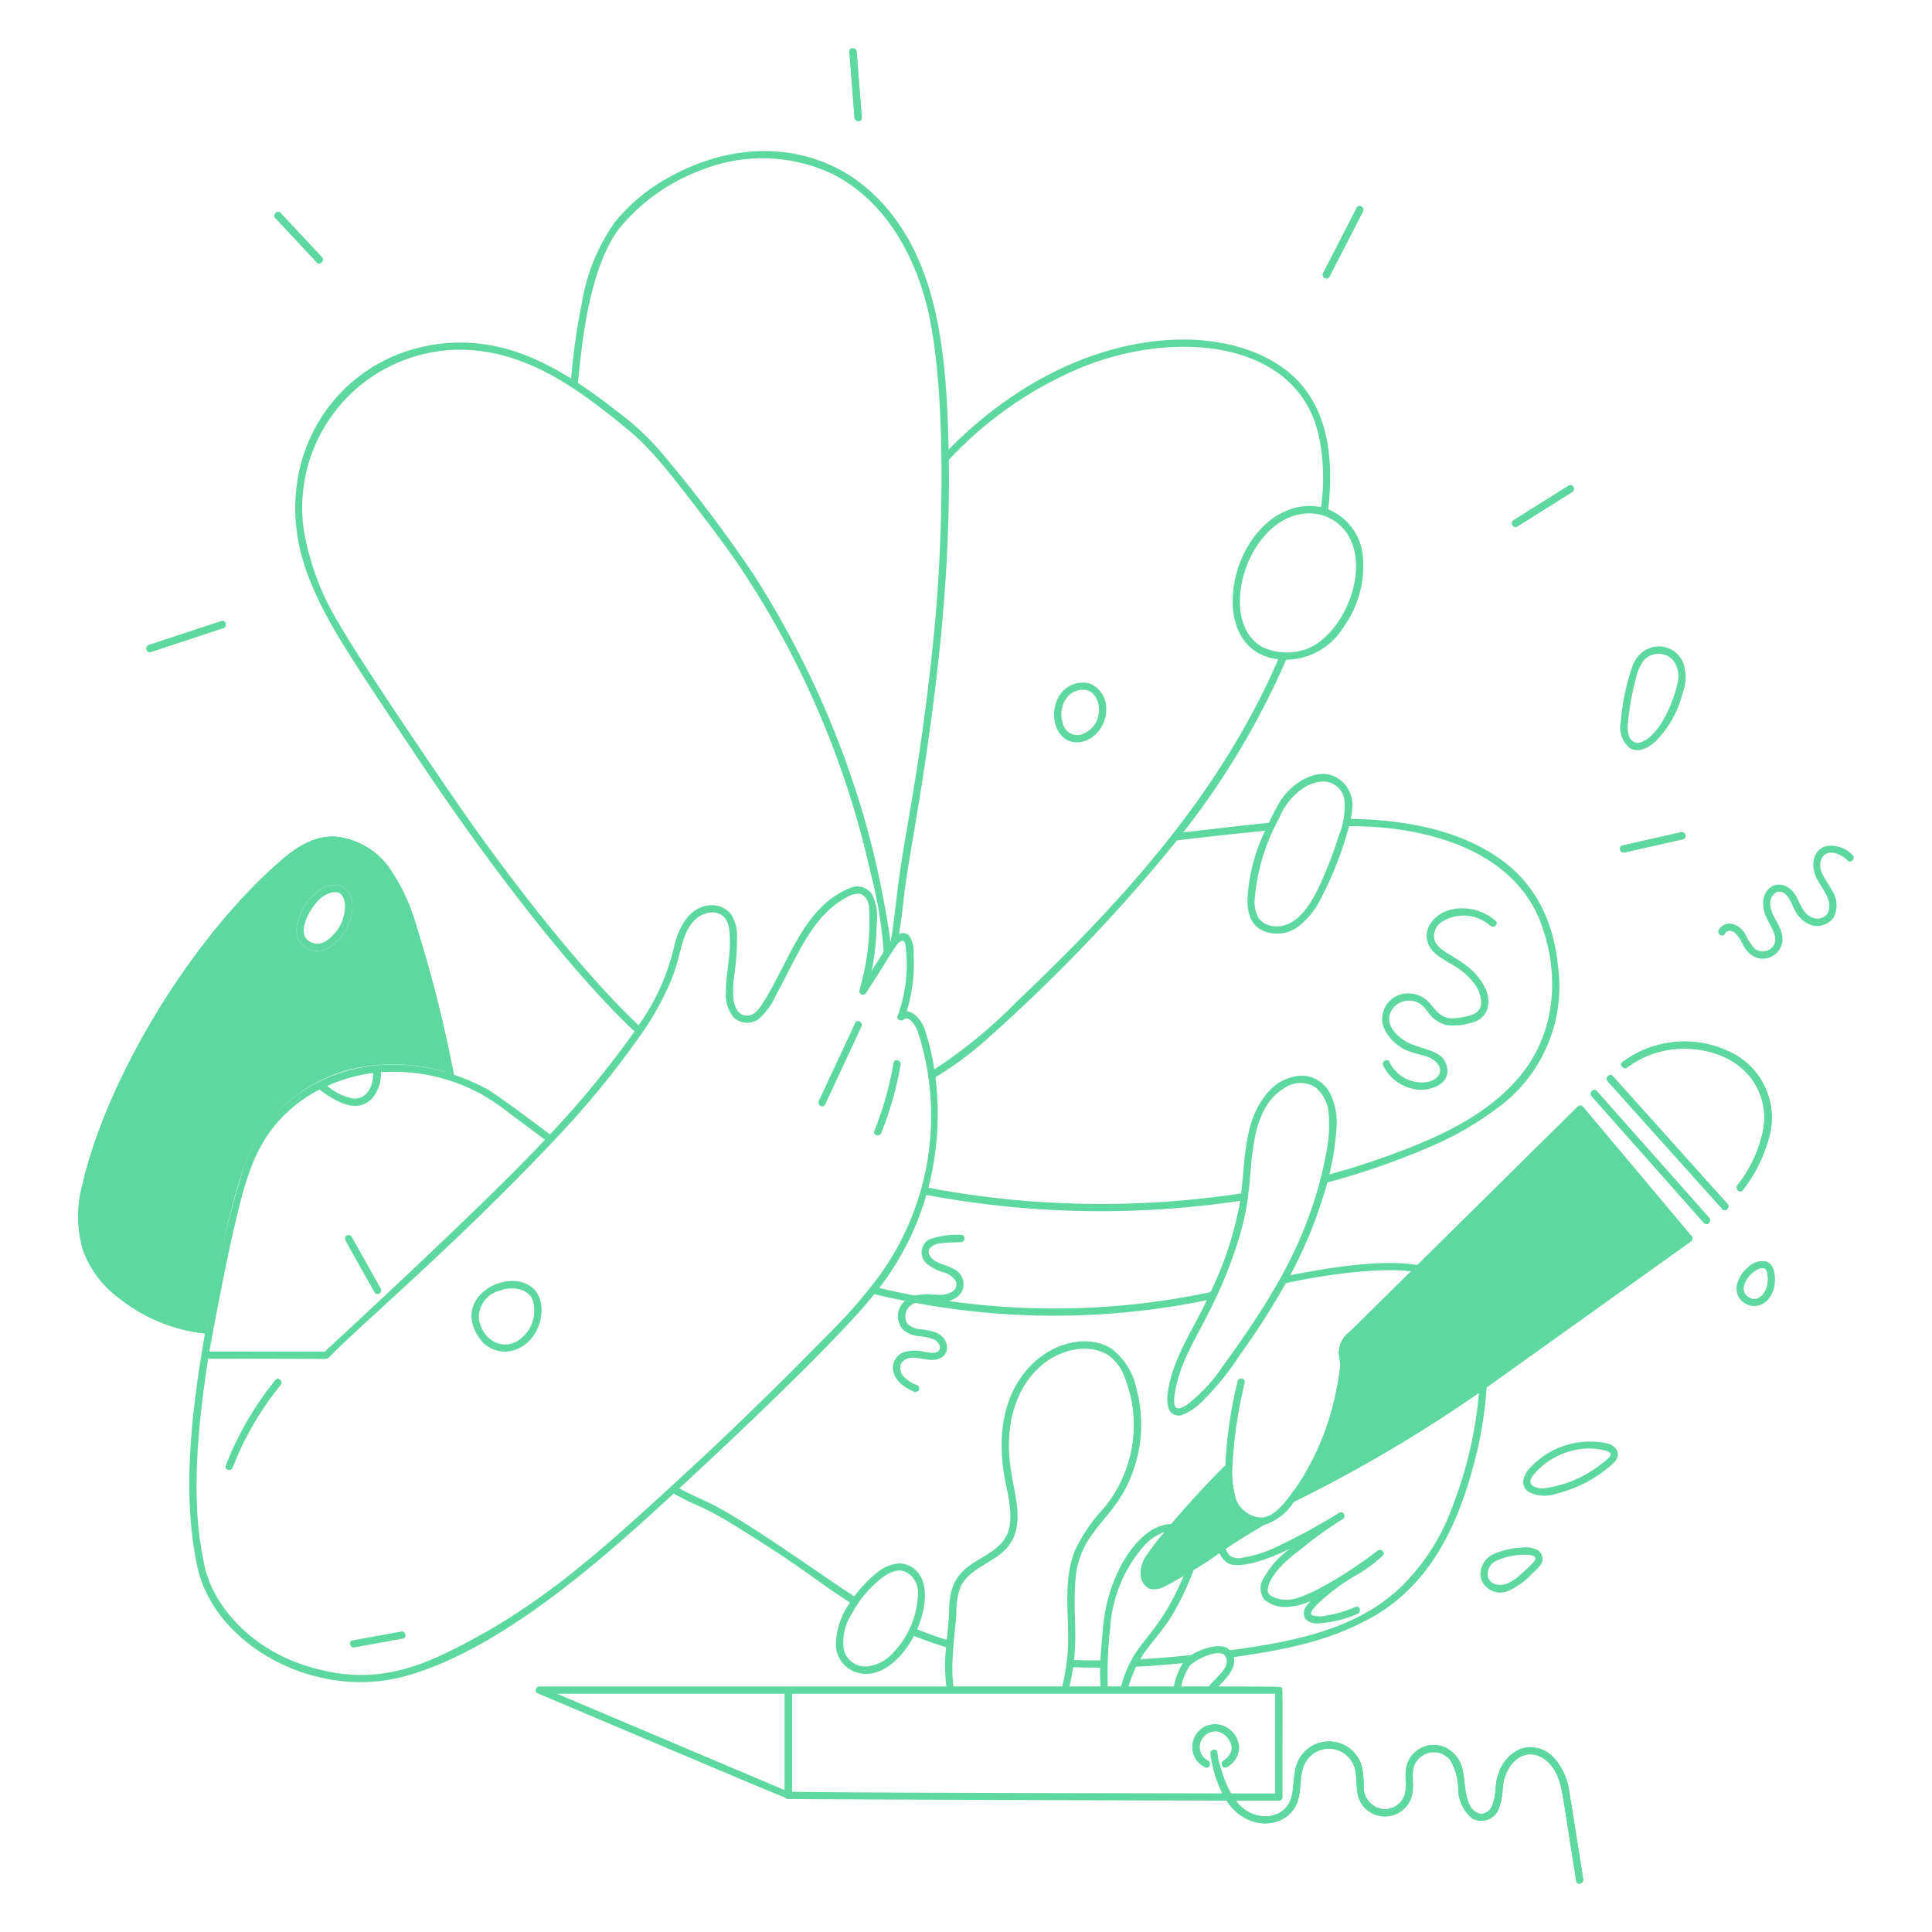
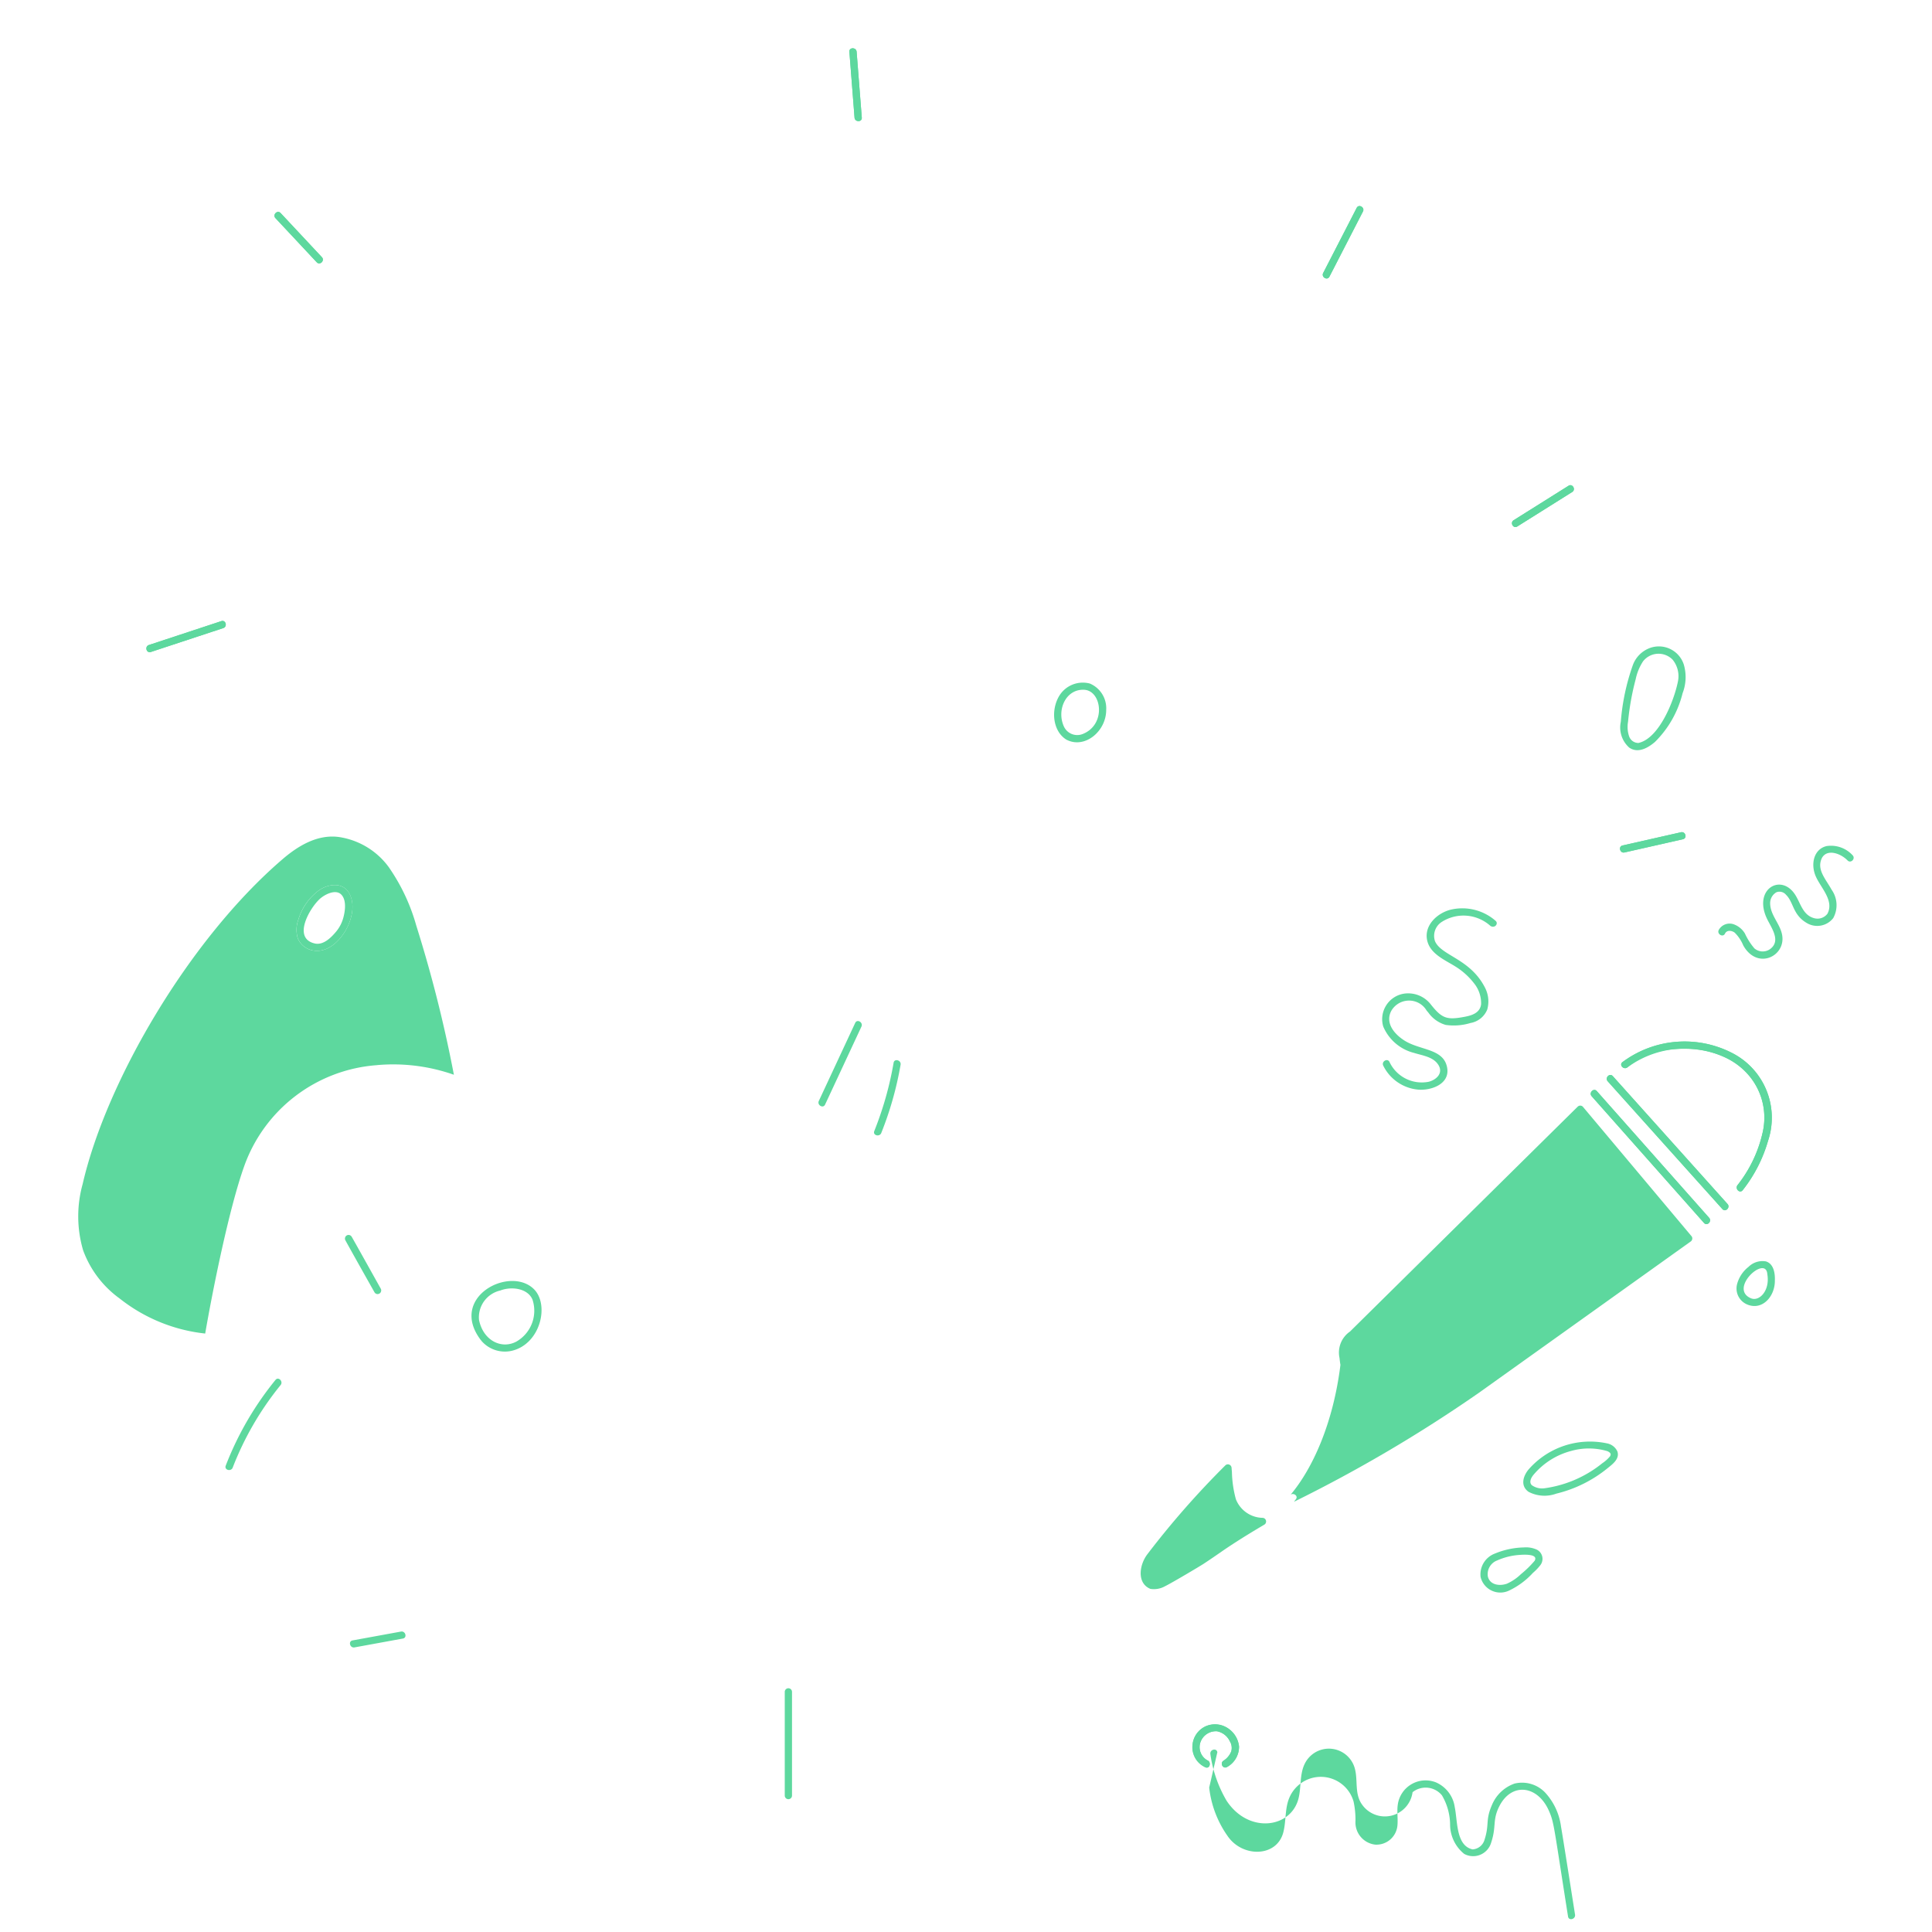
<svg xmlns="http://www.w3.org/2000/svg" width="400" height="400" fill="none">
-   <path d="M86.175 191.6a40.022 40.022 0 00-5.708-12.1 15.601 15.601 0 00-10.4-6.22c-4.4-.55-8.386 1.864-11.6 4.634-19.2 16.476-36.46 45.878-41.364 67.268a24.896 24.896 0 00.108 13.684 21.355 21.355 0 007.57 9.982 34.439 34.439 0 0017.702 7.248c1.578-9.16 4.986-26.056 8.096-34.706a31.598 31.598 0 0127.412-20.856h.052c.024 0 .048-.016.072-.018a37.844 37.844 0 0115.858 2 273.303 273.303 0 00-7.798-30.916zm-21.4 5.188a4.246 4.246 0 01-3.12-2.506 6.026 6.026 0 01.114-3.876A11.58 11.58 0 0166 184.362c1.812-1.312 4.762-1.8 6.156.354 2.824 4.338-2.168 13.098-7.374 12.068l-.008.004zm285.391 59.096l-22.46-26.76a.753.753 0 00-1.06 0c-1.61 1.584-46.712 46.138-47.138 46.552a5.292 5.292 0 00-1.926 2.414 5.298 5.298 0 00-.246 3.08c.044.476.108.952.186 1.424-1.53 12.298-5.858 21.564-10.3 26.85.624-.4 1.6.258 1.082.948-.132.178-.272.356-.4.534a296.58 296.58 0 0038.296-22.568c.266-.18 43.772-31.268 43.81-31.296a.775.775 0 00.327-.888.769.769 0 00-.171-.29zm-88.747 58.368a6.06 6.06 0 01-5.542-3.854 23.064 23.064 0 01-.82-5.632c-.022-.286-.058-.57-.072-.856a.774.774 0 00-.286-.565.766.766 0 00-.612-.157.77.77 0 00-.384.194 179.538 179.538 0 00-16.162 18.418c-1.724 2.292-2.152 6.02.63 7.158a4.697 4.697 0 003.072-.564c1.4-.684 7.138-4.092 7.944-4.62 1.814-1.184 3.518-2.4 4.704-3.2 3.774-2.528 7.246-4.532 7.906-4.934a.762.762 0 00.057-1.221.76.76 0 00-.435-.167zm-97.443 57.502v-21.47a.747.747 0 00-.22-.53.747.747 0 00-1.06 0 .747.747 0 00-.22.53v21.47c0 .199.079.39.22.53a.747.747 0 001.06 0 .747.747 0 00.22-.53zM31.226 134.986l15-4.948c.912-.3.522-1.748-.4-1.444l-15 4.946c-.912.302-.52 1.75.4 1.446zm34.353-80.682c.66.706 1.718-.356 1.06-1.06l-8.548-9.14c-.66-.706-1.718.356-1.06 1.06l8.548 9.14zM175.854 10.72l1.07 13.636c.074.956 1.574.964 1.498 0l-1.068-13.636c-.074-.956-1.574-.964-1.5 0zm105.035 32.316l-6.938 13.486c-.44.856.852 1.616 1.294.756l6.938-13.484c.44-.856-.852-1.616-1.294-.758zm55.446 133.456l12.098-2.738c.94-.214.542-1.66-.4-1.446l-12.098 2.738c-.934.214-.534 1.658.4 1.446zM314.14 109l11.368-7.136c.816-.512.064-1.81-.756-1.296l-11.368 7.138c-.816.52-.064 1.816.756 1.294zm15.394 117.958L352.8 253.2c.642.722 1.698-.34 1.06-1.06l-23.26-26.242c-.646-.722-1.704.34-1.066 1.06zm3.322-3.096l23.746 26.468c.646.72 1.704-.342 1.06-1.06l-23.746-26.47c-.644-.718-1.702.346-1.06 1.062zm25.911-5.774a21.525 21.525 0 00-22.87 1.824c-.744.614.32 1.67 1.062 1.06a17.278 17.278 0 019.708-3.756c13.454-1.028 20.4 8.46 18.228 17.444a27.142 27.142 0 01-5.16 10.706c-.6.746.454 1.812 1.06 1.06a29.64 29.64 0 005.256-10.222 15.043 15.043 0 00-7.284-18.116zM252.04 362.772c-.18-.948-1.6-.55-1.446.4a26.33 26.33 0 003.35 9.636c4.52 6.894 13.29 5.734 14.886-.4.616-2.374.2-5.066 1.332-7.302a5.57 5.57 0 013.819-2.945 5.565 5.565 0 016.491 3.879c.736 2.53-.108 5.316 1.544 7.6a5.78 5.78 0 0010.44-2.584c.366-2.684-.816-5.318 1.69-7.33a4.355 4.355 0 016.086.652 12.19 12.19 0 011.686 6.232 7.847 7.847 0 002.916 5.888 3.876 3.876 0 004.736-.809 3.87 3.87 0 00.838-1.493c1.132-3.368.246-4.6 1.64-7.444 2.532-5.152 7.976-4.488 10.318.8 1.102 2.486 1 3.126 3.972 21.92.15.95 1.6.546 1.446-.4-.22-1.386-2.632-16.8-2.898-18.18a12.844 12.844 0 00-3.216-7.012 6.598 6.598 0 00-2.936-1.84 6.601 6.601 0 00-3.464-.102 7.874 7.874 0 00-4.63 4.302c-1.506 3.39-.502 4.048-1.64 7.472a2.748 2.748 0 01-2.412 1.856c-3.466-.75-3.104-5.846-3.704-8.722a6.58 6.58 0 00-3.92-5.164 5.8 5.8 0 00-5.08.412 5.819 5.819 0 00-2.804 4.256c-.2 1.426.074 2.86-.068 4.286a4.36 4.36 0 01-4.58 3.946 4.63 4.63 0 01-4.104-4.922 17.86 17.86 0 00-.4-4.02 7.06 7.06 0 00-10.321-4.14 7.06 7.06 0 00-2.847 3.092c-1.108 2.338-.74 4.964-1.366 7.418-1.326 5.2-8.446 5.294-11.526.812a21.52 21.52 0 01-3.828-10.05z" fill="#5DD89E" />
+   <path d="M86.175 191.6a40.022 40.022 0 00-5.708-12.1 15.601 15.601 0 00-10.4-6.22c-4.4-.55-8.386 1.864-11.6 4.634-19.2 16.476-36.46 45.878-41.364 67.268a24.896 24.896 0 00.108 13.684 21.355 21.355 0 007.57 9.982 34.439 34.439 0 0017.702 7.248c1.578-9.16 4.986-26.056 8.096-34.706a31.598 31.598 0 0127.412-20.856h.052c.024 0 .048-.016.072-.018a37.844 37.844 0 0115.858 2 273.303 273.303 0 00-7.798-30.916zm-21.4 5.188a4.246 4.246 0 01-3.12-2.506 6.026 6.026 0 01.114-3.876A11.58 11.58 0 0166 184.362c1.812-1.312 4.762-1.8 6.156.354 2.824 4.338-2.168 13.098-7.374 12.068l-.008.004zm285.391 59.096l-22.46-26.76a.753.753 0 00-1.06 0c-1.61 1.584-46.712 46.138-47.138 46.552a5.292 5.292 0 00-1.926 2.414 5.298 5.298 0 00-.246 3.08c.044.476.108.952.186 1.424-1.53 12.298-5.858 21.564-10.3 26.85.624-.4 1.6.258 1.082.948-.132.178-.272.356-.4.534a296.58 296.58 0 0038.296-22.568c.266-.18 43.772-31.268 43.81-31.296a.775.775 0 00.327-.888.769.769 0 00-.171-.29zm-88.747 58.368a6.06 6.06 0 01-5.542-3.854 23.064 23.064 0 01-.82-5.632c-.022-.286-.058-.57-.072-.856a.774.774 0 00-.286-.565.766.766 0 00-.612-.157.77.77 0 00-.384.194 179.538 179.538 0 00-16.162 18.418c-1.724 2.292-2.152 6.02.63 7.158a4.697 4.697 0 003.072-.564c1.4-.684 7.138-4.092 7.944-4.62 1.814-1.184 3.518-2.4 4.704-3.2 3.774-2.528 7.246-4.532 7.906-4.934a.762.762 0 00.057-1.221.76.76 0 00-.435-.167zm-97.443 57.502v-21.47a.747.747 0 00-.22-.53.747.747 0 00-1.06 0 .747.747 0 00-.22.53v21.47c0 .199.079.39.22.53a.747.747 0 001.06 0 .747.747 0 00.22-.53zM31.226 134.986l15-4.948c.912-.3.522-1.748-.4-1.444l-15 4.946c-.912.302-.52 1.75.4 1.446zm34.353-80.682c.66.706 1.718-.356 1.06-1.06l-8.548-9.14c-.66-.706-1.718.356-1.06 1.06l8.548 9.14zM175.854 10.72l1.07 13.636c.074.956 1.574.964 1.498 0l-1.068-13.636c-.074-.956-1.574-.964-1.5 0zm105.035 32.316l-6.938 13.486c-.44.856.852 1.616 1.294.756l6.938-13.484c.44-.856-.852-1.616-1.294-.758zm55.446 133.456l12.098-2.738c.94-.214.542-1.66-.4-1.446l-12.098 2.738c-.934.214-.534 1.658.4 1.446zM314.14 109l11.368-7.136c.816-.512.064-1.81-.756-1.296l-11.368 7.138c-.816.52-.064 1.816.756 1.294zm15.394 117.958L352.8 253.2c.642.722 1.698-.34 1.06-1.06l-23.26-26.242c-.646-.722-1.704.34-1.066 1.06zm3.322-3.096l23.746 26.468c.646.72 1.704-.342 1.06-1.06l-23.746-26.47c-.644-.718-1.702.346-1.06 1.062zm25.911-5.774a21.525 21.525 0 00-22.87 1.824c-.744.614.32 1.67 1.062 1.06a17.278 17.278 0 019.708-3.756c13.454-1.028 20.4 8.46 18.228 17.444a27.142 27.142 0 01-5.16 10.706c-.6.746.454 1.812 1.06 1.06a29.64 29.64 0 005.256-10.222 15.043 15.043 0 00-7.284-18.116zM252.04 362.772c-.18-.948-1.6-.55-1.446.4a26.33 26.33 0 003.35 9.636c4.52 6.894 13.29 5.734 14.886-.4.616-2.374.2-5.066 1.332-7.302a5.57 5.57 0 013.819-2.945 5.565 5.565 0 016.491 3.879c.736 2.53-.108 5.316 1.544 7.6a5.78 5.78 0 0010.44-2.584a4.355 4.355 0 016.086.652 12.19 12.19 0 011.686 6.232 7.847 7.847 0 002.916 5.888 3.876 3.876 0 004.736-.809 3.87 3.87 0 00.838-1.493c1.132-3.368.246-4.6 1.64-7.444 2.532-5.152 7.976-4.488 10.318.8 1.102 2.486 1 3.126 3.972 21.92.15.95 1.6.546 1.446-.4-.22-1.386-2.632-16.8-2.898-18.18a12.844 12.844 0 00-3.216-7.012 6.598 6.598 0 00-2.936-1.84 6.601 6.601 0 00-3.464-.102 7.874 7.874 0 00-4.63 4.302c-1.506 3.39-.502 4.048-1.64 7.472a2.748 2.748 0 01-2.412 1.856c-3.466-.75-3.104-5.846-3.704-8.722a6.58 6.58 0 00-3.92-5.164 5.8 5.8 0 00-5.08.412 5.819 5.819 0 00-2.804 4.256c-.2 1.426.074 2.86-.068 4.286a4.36 4.36 0 01-4.58 3.946 4.63 4.63 0 01-4.104-4.922 17.86 17.86 0 00-.4-4.02 7.06 7.06 0 00-10.321-4.14 7.06 7.06 0 00-2.847 3.092c-1.108 2.338-.74 4.964-1.366 7.418-1.326 5.2-8.446 5.294-11.526.812a21.52 21.52 0 01-3.828-10.05z" fill="#5DD89E" />
  <path d="M249.582 365.906c.886.378 1.278-1.08.4-1.446a3.116 3.116 0 01-1.414-3.832 3.391 3.391 0 013.4-2.188c.57.11 1.106.353 1.565.709a3.7 3.7 0 011.079 1.337 2.647 2.647 0 01.31 2.112 4.051 4.051 0 01-1.614 1.938c-.814.514-.058 1.82.756 1.294a4.809 4.809 0 002.466-4.254 5.034 5.034 0 00-.737-2.175 5.036 5.036 0 00-3.807-2.345 5.026 5.026 0 00-2.274.32 4.682 4.682 0 00-2.61 2.901 4.687 4.687 0 00.5 3.871 4.69 4.69 0 001.98 1.758zM64.784 196.782c5.2 1.032 10.2-7.736 7.38-12.066-1.4-2.148-4.344-1.666-6.156-.354a11.6 11.6 0 00-4.23 6.04 6.026 6.026 0 00-.114 3.876 4.223 4.223 0 003.12 2.504zm1.364-10.612c1.05-.984 3.312-2.13 4.478-.99 1.128 1.1.858 3.304.482 4.722a7.637 7.637 0 01-1.474 2.926c-1.026 1.24-2.66 2.914-4.452 2.51-4.67-1.058-1.12-7.214.966-9.168zM83.015 337.8l-10.018 1.83c-.948.172-.546 1.618.4 1.446l10.018-1.832c.946-.174.544-1.62-.4-1.444z" fill="#5DD89E" />
-   <path d="M17.19 258.862a21.367 21.367 0 007.571 9.982 34.386 34.386 0 0017.684 7.246c-2.672 15.344-4.89 32.892-1.6 48.25 3.458 16.122 24.36 27.964 43.312 22.624 20-5.636 41.168-24.682 55.334-37.748 5.242 2.982 5.568 2.242 13.038 6.884 14.95 9.3 15.13 10.318 23.472 15.7a15.03 15.03 0 00-2.928 9.066 6.178 6.178 0 003.87 5.254c4.8 1.828 9.566-2.252 12.282-7.42a86.008 86.008 0 006.654 2.336 36.706 36.706 0 00.054 8.136h-84.262c-.688 0-1.094 1.094-.378 1.4 52.456 22.208 52.088 22.048 52.328 21.888 7.698.114 90.324.346 90.324.346 4.52 6.894 13.29 5.734 14.886-.4.616-2.374.2-5.066 1.332-7.302a5.57 5.57 0 013.819-2.945 5.565 5.565 0 016.491 3.879c.736 2.53-.108 5.316 1.546 7.6a5.779 5.779 0 009.017.507 5.774 5.774 0 001.423-3.091c.364-2.684-.816-5.318 1.688-7.33a4.356 4.356 0 016.086.652 12.19 12.19 0 011.686 6.232 7.862 7.862 0 002.916 5.888 3.876 3.876 0 004.736-.809c.388-.429.674-.939.838-1.493 1.132-3.368.246-4.6 1.64-7.444 2.532-5.152 7.976-4.488 10.318.8 1.102 2.488 1 3.126 3.972 21.92.15.95 1.6.546 1.446-.4-.22-1.384-2.632-16.8-2.896-18.178a12.864 12.864 0 00-3.218-7.012 6.598 6.598 0 00-2.936-1.84 6.6 6.6 0 00-3.464-.102 7.868 7.868 0 00-4.632 4.302c-1.506 3.39-.502 4.048-1.642 7.472a2.733 2.733 0 01-2.4 1.856c-3.466-.75-3.104-5.846-3.704-8.72a6.56 6.56 0 00-3.92-5.166 5.799 5.799 0 00-5.08.412 5.819 5.819 0 00-2.804 4.256c-.2 1.426.074 2.86-.068 4.286a4.36 4.36 0 01-4.58 3.946 4.632 4.632 0 01-4.104-4.922c.02-1.351-.115-2.7-.4-4.02a7.059 7.059 0 00-10.321-4.14 7.065 7.065 0 00-2.847 3.092c-1.108 2.338-.74 4.964-1.366 7.418-1.322 5.186-8.38 5.262-11.476.812 1.522 0 7.342.02 8.852 0a.764.764 0 00.748-.75c0-24.044.1-22.284-.222-22.67-.2-.156 1.508-.216-13.032-.234 1.546-1.664 3.726-3.682 3.158-6.084 10-1.432 18.872-3.04 27.768-7.766 12.312-6.544 18.31-18.496 21.872-31.92a82.117 82.117 0 002.728-16.162c7.832-5.59 42.2-30.146 42.236-30.172a.772.772 0 00.246-1.056c-.036-.058-22.512-26.83-22.556-26.882a.753.753 0 00-1.062 0c-3.646 3.6-20.528 20.3-33.172 32.8-7.336-1.316-19.024.638-26.356 2.102a93.425 93.425 0 007.678-19.2 155.995 155.995 0 0021.63-7.55 65.175 65.175 0 0013.28-7.652 31.077 31.077 0 0012.856-29.498c-1.054-10.388-5.338-18.498-14.366-23.832-8.472-5-18.71-6.6-28.562-6.752.152-.768.26-1.542.322-2.322a6.5 6.5 0 00-3.568-6.416c-4.164-1.962-9.2 1.618-11.352 5.084a46.55 46.55 0 00-2.338 4.472c-5.4.516-10.822 1.19-17.74 1.974a163.6 163.6 0 0021.306-35.742 14.134 14.134 0 0012-6.942 21.558 21.558 0 003.92-14.052 11.641 11.641 0 00-7.2-10.144c1-8.972.428-18.628-5.4-25.616-11.7-14.04-45.474-14.876-73.2 13.236-.442-19.672-1.968-41.088-16.722-53.926-10.322-8.978-25.908-10.906-41.082-2.488a37.319 37.319 0 00-11.344 9.4 39.943 39.943 0 00-6.784 16.704 128.377 128.377 0 00-2.222 15.614c-8.832-5.534-18.2-8.832-29.188-6.892-20.99 3.712-33.92 25.55-25.152 48.006 3.68 9.424 8.424 16.28 23.472 38.8 11.376 17.018 29.4 41.556 44 55.244a195.855 195.855 0 01-17.52 21.328c-1.83-1.39-10.88-8.184-12.916-9.322a42.853 42.853 0 00-7-3.032 276.674 276.674 0 00-7.768-30.912 40.042 40.042 0 00-5.708-12.098 15.6 15.6 0 00-10.4-6.22c-4.4-.55-8.386 1.864-11.6 4.632-18.378 15.756-36.266 44.96-41.384 67.264a24.914 24.914 0 00.106 13.684zm145.287 111.766l-47.13-19.95h47.13v19.95zm22.692-28.714a8.614 8.614 0 01-5.45 3.076 4.554 4.554 0 01-5-3.4 10.63 10.63 0 011.616-7.44 23.427 23.427 0 014.828-6.258c1.61-1.5 4.314-3.626 6.6-2.316a4.71 4.71 0 012.298 4.218 18.352 18.352 0 01-4.892 12.12zm78.842 8.764v20.642c-3.034 0-6.164 0-9.2-.014a30.056 30.056 0 01-2.278-6.122h-1.532a24.345 24.345 0 002.074 6.12c-94.58-.142-88.4-.364-89.102-.358v-20.268h100.038zm-65.05-22.336c3.22-6.132 13.2-4.66 11.526-17.044-.478-3.536-1.4-6.956-1.566-10.54-.31-6.814 1.544-13.848 7.018-18.318 3.648-2.974 9.224-4.4 13.358-1.968a9.194 9.194 0 013.05 3.504 26.921 26.921 0 01-3.828 28.29 35.251 35.251 0 00-5.906 8.6c-2.776 6.766-1.05 14.272-1.562 21.342a44.784 44.784 0 01-1.126 6.952h-22.528c-.698-5.172.452-11.476.624-15.528a13.366 13.366 0 01.94-5.29zm28.894 20.818h-6.424c.299-1.319.547-2.649.744-3.986 1.866.07 3.734.1 5.6.094-.024.77-.028 2.43.08 3.892zm9.686-27.36c-1.724 2.292-2.152 6.02.63 7.158 1.908.304 3.076-.462 6.916-2.726-5.822 13.736-10.118 12.78-13 22.928h-2.736c-.122-3.94.038-7.882.476-11.8a28.603 28.603 0 017.4-17.716 10.307 10.307 0 013.83-2.44 57.21 57.21 0 00-3.516 4.596zm16.094-16.16a21.44 21.44 0 00.8 5.156 7.924 7.924 0 004.84 4.652c-6.924 4.216-9.968 6.628-13.728 8.81-.836.486-1.696.93-2.514 1.444a18.17 18.17 0 01-2.928 1.558c-.874.346-1.728.532-2.21-.46a4.136 4.136 0 01.716-3.878c2.548-4.136 11.666-13.78 15.024-17.282zm-18.4 39.432c4.622-.228 7.522-.526 9.654-.732a14.17 14.17 0 00-1.852 4.82h-9.38c.412-1.404.938-2.77 1.572-4.088h.006zm15.934 3.066c-.31.34-.622.684-.942 1.026h-5.67a12.444 12.444 0 011.778-4.286c1.474-1.514 6.476-3.772 7.428-1.888.986 1.956-1.412 3.842-2.6 5.148h.006zm49.326-35.626a44.065 44.065 0 01-10.494 16.106c-9.4 8.966-22.86 11.35-35.352 13.06-1.672-1.88-6.136-.238-7.986.974-3.46.37-7.12.684-10.6.876 2.02-3.412 4.426-5.366 6.94-9.648a61.85 61.85 0 004.146-8.862c1.924-1.132 2.4-1.462 5.326-3.468a4.387 4.387 0 002.128 2.288c3.34.926 9.476-1.708 12.566-3.26a18.494 18.494 0 00-5.476 6.052 3.865 3.865 0 00.072 4.542 6.569 6.569 0 004.492 1.534 13.006 13.006 0 005.076-1.222c-.248.286-.498.572-.726.878a2.284 2.284 0 00-.268 2.888c.348.324.764.568 1.216.716.454.146.934.192 1.406.134a23.076 23.076 0 008.102-1.978c.872-.38.494-1.816-.4-1.446a24.578 24.578 0 01-6.328 1.842c-.888.22-1.82.182-2.688-.108-.75-.454.634-1.77.99-2.16a41.687 41.687 0 018.634-6.386 31.884 31.884 0 004.976-3.734c.73-.668-.322-1.636-1.06-1.06-3.95 3.088-12.042 8.478-16.836 9.856a6.998 6.998 0 01-4.312-.102c-.66-.238-1.49-.664-1.576-1.444.044-3.028 4-6.502 6.448-8.288a82.272 82.272 0 019.122-6.612.756.756 0 00.242-1.01.749.749 0 00-.998-.284 127.524 127.524 0 01-12.718 6.952 25.045 25.045 0 01-7.2 2.334 3.34 3.34 0 01-2.6-.288 4.163 4.163 0 01-1.024-1.498c3.542-2.384 5.6-3.548 7.86-4.92a11.292 11.292 0 006.3-4.842 296.317 296.317 0 0038.306-22.566 85.385 85.385 0 01-5.712 24.154h.006zm26.66-81.712l21.4 25.494c-2.102 1.544-34.284 24.738-40.296 28.87a416.828 416.828 0 01-22.836 14.63c-7.078 4.21-9.81 5.552-15.35 8.358a58.608 58.608 0 008.948-25.552c.048-.366-.78-2.77.166-4.276.788-1.086 46.578-46.114 47.968-47.524zm-35 32.428c-6.134 6.06-11.066 10.924-12.646 12.458a5.298 5.298 0 00-1.926 2.414 5.307 5.307 0 00-.246 3.08c.044.476.108.952.186 1.422a55.89 55.89 0 01-9.094 25.254c-2.488 3.46-5.074 7.088-8.45 6.2a5.975 5.975 0 01-4.102-3.646c-.48-1.7-.746-3.454-.79-5.22a94.545 94.545 0 012.6-18.844.748.748 0 00-.257-.796.753.753 0 00-1.189.396 90.55 90.55 0 00-2.542 17.446c-2.538 2.512-7.332 7.616-11.2 12.126-4.708.168-8.47 4.834-10.628 9.042a34.126 34.126 0 00-3.542 12.818c-.2 2.232-.4 4.346-.508 6.434-.102-.106-.89.044-5.456-.126.69-6.136-.236-9.79.318-16.778.712-8.986 6.782-11.778 10.4-18.828a28.648 28.648 0 002.218-20.512 13.94 13.94 0 00-5.1-8.278c-8.046-5.372-25.712 2.824-22.43 25.27.748 5.126 3.088 11.296-.576 15.074-4.114 4.244-10.8 4.046-10.682 14.016-.088 2.072-.306 3.972-.5 5.864a65.722 65.722 0 01-6.132-2.2c1.886-4.3 2.32-9.03.232-11.66a5.07 5.07 0 00-4-1.958 8.07 8.07 0 00-4.234 1.658 26.32 26.32 0 00-5 5.166c-6.042-3.85-22.244-15.614-30.06-19.372-2.018-.972-4.214-1.894-6.172-3 13.166-12.176 33.106-31.112 40.364-40.2 4.444 1 1.928.494 6.386 1.384-.116.104-.238.2-.35.314a4.118 4.118 0 00.044 5.762 5.756 5.756 0 002.956 1.216c1.185.052 2.352.308 3.45.756.67.368 1.458 1.4.926 2.174-.616.898-2.382.43-3.228.294a7.47 7.47 0 00-3.988.096c-2.838.89-4.058 5.6 1.988 8.162a.775.775 0 001.026-.268.762.762 0 00-.049-.832.734.734 0 00-.221-.194 7.06 7.06 0 01-2.896-1.872 2.536 2.536 0 01-.448-2.71c2.168-2.912 6.366 1.034 8.942-1.688a2.637 2.637 0 00.356-2.508c-.818-2.23-3.154-2.532-5.2-2.816a4.43 4.43 0 01-2.818-1.126 2.907 2.907 0 011.668-4.338 156.993 156.993 0 0060.288-.56c-2.546 5.696-7.166 11.968-8.102 19.442a7.297 7.297 0 00.158 2.834c.078.278.212.538.392.764a2.185 2.185 0 002.326.752 11.43 11.43 0 004.1-2.664 56.633 56.633 0 008.068-9.914 152.052 152.052 0 009.42-14.726c7.036-1.576 18.812-3.34 25.95-2.464v.01zm-94.77-.524c-1.138-.676-2.478-.9-3.628-1.548-.858-.484-1.916-1.6-1.3-2.644a3.19 3.19 0 012.414-1.102c1.354-.174 2.748-.166 4.11-.236.96-.05.966-1.548 0-1.5a16.56 16.56 0 00-6.654.962 3.102 3.102 0 00-1.508 2.494 3.1 3.1 0 001.238 2.64 9.61 9.61 0 003.344 1.67c1.04.272 1.94.934 2.506 1.85a1.776 1.776 0 01-.962 2.246c-2.438 1.254-3.464-.082-7.496.7-3.4-.64-5.246-1.074-7.42-1.57a57.915 57.915 0 009.772-19.266 195.342 195.342 0 0064.98 1.216 72.83 72.83 0 01-6.144 18.898 155.32 155.32 0 01-54.264 1.838 4.33 4.33 0 002.716-1.82 3.495 3.495 0 00-.538-4.012 3.487 3.487 0 00-1.166-.826v.01zm77.344-24.732c-3.2 17.732-10.964 30.264-21.6 44.944a34.013 34.013 0 01-6.676 7.374c-3.148 2.512-3.842 1.248-3.06-2.718 1.826-9.25 8.048-14.744 13.108-31.17 2.238-7.266 2.124-12 2.76-17.4.6-5.15 1.982-11.106 6.866-13.856a5.739 5.739 0 016.284.018 7.867 7.867 0 012.692 5.44c.186 2.458.06 4.93-.374 7.358v.01zm-9.878-68.584a13.39 13.39 0 013.77-5.288 8.801 8.801 0 015.304-2.31 4.535 4.535 0 014.388 3.53 16.092 16.092 0 01-1.178 7.85 80.42 80.42 0 01-3.108 8.324c-2.096 4.926-5.254 10.944-10.556 10.246a4.245 4.245 0 01-2.848-1.612 6.737 6.737 0 01-.838-4.15 41.86 41.86 0 015.066-16.6v.01zM261.943 172a36.452 36.452 0 00-3.656 13.978c-.106 2.698.532 5.566 3.232 6.734a7.402 7.402 0 007-.674 16.694 16.694 0 005.248-6.582 72.763 72.763 0 005.534-14.4c16.052-.112 34.104 5.016 39.722 20.06 4 10.712 3.13 23.03-4.672 32.098-7.222 8.4-18.042 12.92-28.23 16.532a160.677 160.677 0 01-10.9 3.412 53.678 53.678 0 001.516-10.162 13.165 13.165 0 00-1.456-6.8 6.727 6.727 0 00-2.34-2.486 6.732 6.732 0 00-3.26-1.014 9.651 9.651 0 00-6.766 3.026c-5.38 5.672-5.06 13.866-5.936 21.356a192.648 192.648 0 01-64.77-1.166 61.383 61.383 0 001.47-22.896 70.253 70.253 0 009.882-7.2 348.481 348.481 0 0040.122-41.826c5.418-.646 13.086-1.49 18.26-1.99zm17.78-60.024c3.338 7.476-1.858 19.4-9.028 22.33a11.912 11.912 0 01-9.304-.336c-10.02-5.486-2.772-28.386 10.334-27.66a9.397 9.397 0 017.998 5.656v.01zm-83.284-16.758a79.18 79.18 0 0126.482-18.724c19.646-8.482 46.146-6.452 50.244 14.334.9 4.674 1.016 9.466.344 14.178a11.707 11.707 0 00-6.252.4c-13.4 4.466-17.47 29.432-2.6 31.078-11.962 27.72-31.986 49.828-53.884 70.64a102.815 102.815 0 01-17.336 14.286 51.422 51.422 0 00-1.964-8.256c-.516-1.552-2.044-3.68-3.746-3.772a33.596 33.596 0 001.42-11.84 6.15 6.15 0 00-.822-3.674 1.703 1.703 0 00-2.176-.486c1.442-9.53.23-4.324 3.028-20.8 4.318-25.422 7.644-51.358 7.262-77.364zM127.947 47.63a39.788 39.788 0 0117.254-12.412 33.978 33.978 0 0127.298.874c11.242 5.75 17.552 17.85 19.98 29.8 3.538 17.4 2.7 47.04.912 65.106-2.676 27.002-5.868 40.35-7.342 51.488-.4 2.93-1.4 12.122-1.68 12.482a189.506 189.506 0 00-5.07-24.322 193.57 193.57 0 00-23.2-51.58 281.71 281.71 0 00-18.336-24.38 54.442 54.442 0 00-10.264-9.71 113.01 113.01 0 00-7.838-5.696c.94-9.8 2.524-23.518 8.286-31.65zm-32.97 119.094c-4.85-7.018-20.082-29.384-24.724-37.498a54.218 54.218 0 01-7.424-19.946 32.74 32.74 0 0137.512-36.48c10.44 1.622 19.084 7.62 27.272 14.2 4.572 3.67 6.824 5.504 14.188 15 3.776 4.876 9.432 12.2 13 17.816a187.155 187.155 0 0125.4 60.702 89.226 89.226 0 012.748 16.554l-2.506 3.954a52.594 52.594 0 001.068-9.706 10.615 10.615 0 00-.966-6.154 3.651 3.651 0 00-4.354-1.388c-9.74 3.8-12.542 14.768-18.096 23.648-.906 1.452-2.014 3.2-4.016 2.78-1.454-.3-2-1.954-2.2-3.242-.4-4.884.722-5.58.716-13.278a8.071 8.071 0 00-1.314-4.512 5.19 5.19 0 00-4.672-1.712c-3.97.558-5.924 4.42-6.892 7.87a46.11 46.11 0 01-7.5 16.942c-12.28-11.614-27.388-31.292-37.24-45.55zm20.558 68.514a186.721 186.721 0 0017.2-21.084 58.24 58.24 0 006.35-11.534c2.052-5.116 1.916-9.214 4.658-12.05 1.574-1.632 4.682-2.532 6.354-.488.512.736.82 1.594.896 2.488.494 5.248-.68 8.092-.706 12.952a7.404 7.404 0 001.554 5.06 4.1 4.1 0 005.148.468 14.135 14.135 0 003.692-5.07c4.1-7.314 7.214-16.144 14.328-20.03a5.075 5.075 0 012.892-.916c1.276.18 1.918 1.644 2.03 2.776a50.864 50.864 0 01-2 17.212.754.754 0 001.37.576c1.4-2.228 2.878-4.412 4.232-6.672a51.283 51.283 0 012.1-3.258c.27-.39.643-.695 1.078-.882.6-.15.704.516.764.966a30.932 30.932 0 01-1.634 14.6c-.27.762.734 1.178 1.254.73 1.174-1.012 2.644 1.648 2.918 2.476a56.428 56.428 0 01-8.236 50.956A103.883 103.883 0 01171.737 276c-7.268 7.32-16.56 16.946-34.104 32.966-15.622 14.262-27.62 24.82-45.734 33.472-10.534 5.032-18.958 5.486-28.6 2.422-11.906-3.782-19.498-12.94-21.062-21.2-.4-2.068-.8-4.132-1.03-6.224-1.308-11.524.104-24.6 1.886-36.12 26.538 0 23.45.09 24.414 0 .56-.054.852-.53 1.224-.908 6.47-6.59 26.42-23.46 46.804-45.17zm-15.346-8.4a53.407 53.407 0 015.494 3.8c2.14 1.626 6.924 5.15 7.148 5.32-12.018 12.988-45.388 43.686-45.588 43.866H43.34s2.966-16.318 4.856-24.4c1.786-7.624 3.454-15.866 8.468-22.12a29.278 29.278 0 019.492-7.718c3.43 2.576 7.916 5.174 11.028 1.656a7.824 7.824 0 001.676-5.264 38.083 38.083 0 0121.33 4.86zm-32.418-2.012a33.521 33.521 0 019.47-2.684c.144 2.788-1.424 5.67-4.29 5.264a11.29 11.29 0 01-5.18-2.58zM17.72 251.842a46.82 46.82 0 012.772-13.156 140.484 140.484 0 0133.13-54.124c6.528-6.642 13-13.088 21.24-8.096a20.4 20.4 0 017.724 9.656 167.372 167.372 0 016.216 20.154c1.122 4.508 1.566 7.2 3.506 15.71-16.978-5.066-35.534 2.098-41.752 19.4a252.017 252.017 0 00-7.858 33.248 30.1 30.1 0 01-11.35-3.4C23.245 267.04 17.25 261 17.72 251.842z" fill="#5DD89E" />
  <path d="M332.8 304c1.044-.846 2.562-1.922 2.072-3.472a2.968 2.968 0 00-2.186-1.7 16.89 16.89 0 00-16.254 5.46c-1.13 1.4-1.67 3.374.046 4.58a7.132 7.132 0 005.738.374A26.733 26.733 0 00332.8 304zm-15.626 3.52c-.682-.626-.158-1.6.318-2.172a15.21 15.21 0 017.822-4.952 13.455 13.455 0 017.454.042c.25.098.654.332.7.622a.964.964 0 000 .152s-.08.226-.108.274a7.36 7.36 0 01-1.612 1.454 24.303 24.303 0 01-12.046 5.2 3.647 3.647 0 01-2.52-.624l-.008.004zm20.119-152.754c1.814 1.28 3.882.098 5.34-1.146a21.413 21.413 0 005.728-10.092 9.22 9.22 0 00.254-5.934 5.405 5.405 0 00-2.724-3.182 5.423 5.423 0 00-4.178-.294 5.967 5.967 0 00-3.678 3.662 45.667 45.667 0 00-2.464 11.656 5.577 5.577 0 001.722 5.33zm-.224-5.33a54.257 54.257 0 011.58-8.8c.27-1.316.784-2.569 1.514-3.696a4.063 4.063 0 016.138-.358 5.407 5.407 0 011.094 4.528c-.856 4.226-4 11.838-8.184 12.714a2.038 2.038 0 01-1.924-1.386c-.322-.966-.396-2-.218-3.002zm-116.28 3.702c3.788 1.978 8.248-1.726 8.238-6.166a5.555 5.555 0 00-3.386-5.452 5.709 5.709 0 00-6.342 2.56c-1.776 2.95-1.338 7.32 1.49 9.058zm3.694-10.326c3.64.2 4.6 7.242-.348 9.166a3.036 3.036 0 01-3.858-1.55c-1.572-3.41.396-7.828 4.206-7.616zM99.532 277.426c.023.022.047.044.072.064.014.03.028.06.046.088a6.414 6.414 0 006.386 2.074c5.898-1.464 7.724-9.524 4.524-12.73-4.96-4.968-17.76 1.616-11.028 10.504zm4.04-10.238c2.34-.908 5.734-.456 6.688 1.92a7.362 7.362 0 01-3.302 8.626c-3.094 1.704-6.918-.174-7.784-4.466a5.691 5.691 0 014.398-6.08zM292.785 218c1.752.552 4.012.8 5.048 2.534 1 1.674-.448 3.018-2.016 3.43a7.386 7.386 0 01-8.138-4.096c-.4-.86-1.716-.118-1.294.756a8.955 8.955 0 007 4.948c2.676.322 6.776-1 6.248-4.414-.64-4.128-5.612-3.624-8.918-5.762-2.06-1.332-3.944-3.576-2.694-6.054a4.23 4.23 0 013.654-2.182 4.213 4.213 0 013.706 2.09c.116.13.23.26.344.4a6.67 6.67 0 003.6 2.55c1.719.242 3.469.106 5.128-.4a4.572 4.572 0 003.47-2.8 6.181 6.181 0 00-.444-4.466c-3.066-6.082-9.09-6.632-10.382-9.684a3.427 3.427 0 011.442-4 8.35 8.35 0 0110.044.854c.876.572 1.738-.476 1.062-1.06a10.478 10.478 0 00-9.248-2.316c-2.78.668-5.58 3.218-4.926 6.324.616 2.938 3.866 4.156 6.104 5.61 1.389.9 2.615 2.029 3.626 3.338a6.536 6.536 0 011.442 4.342c-.236 1.746-1.834 2.272-3.348 2.564-3.71.714-4.716.382-7-2.468a5.933 5.933 0 00-5.636-2.308 5.34 5.34 0 00-3.672 2.436 5.336 5.336 0 00-.602 4.364 9.436 9.436 0 006.4 5.47zm73.704-21.51a2.639 2.639 0 01-3.258-.136 13.145 13.145 0 01-1.958-3.072 4.459 4.459 0 00-2.18-1.862 2.575 2.575 0 00-3.246 1.118c-.424.862.87 1.624 1.296.756.388-.8 1.42-.654 2.02-.188a7.98 7.98 0 011.756 2.626c2.872 5.14 8.768 2.304 8.07-2.058-.382-2.4-2.51-4.2-2.498-6.704a2.584 2.584 0 011.304-2.238 1.759 1.759 0 011.986.528c1.6 1.556 1.358 4.136 4.3 5.844.879.525 1.918.712 2.924.525a4.195 4.195 0 002.54-1.541 5.54 5.54 0 00-.334-5.89c-1.266-2.29-3.176-4.21-1.982-6.6 1.106-1.922 3.896-.89 5.284.544.672.694 1.718-.354 1.058-1.06a6.064 6.064 0 00-5.39-1.912c-2.676.624-3.42 3.816-2.15 6.482 1.114 2.338 3.71 4.892 2.322 7.524a2.579 2.579 0 01-2.734.928c-2.526-.664-2.846-3.4-4.182-5.2-2.986-4.03-8.482-.638-5.57 5.376.898 1.854 2.912 4.52.622 6.21zm-48.287 124.358a5.383 5.383 0 00-2.694-.47c-2.073.046-4.118.48-6.03 1.28a4.599 4.599 0 00-2.938 4.826 4.195 4.195 0 005.834 2.856 15.948 15.948 0 005-3.688c.548-.466 1.05-.984 1.496-1.548a2.136 2.136 0 00-.668-3.256zm-.502 2.328a21.351 21.351 0 01-2.824 2.752 10.001 10.001 0 01-2.902 1.966c-1.458.508-3.458.302-3.92-1.456a3.028 3.028 0 011.928-3.368 13.509 13.509 0 014.5-1.132c.776-.062 4.162-.316 3.228 1.238h-.01zm47.902-62.02a4.141 4.141 0 00-1.94.134c-.626.2-1.194.546-1.66 1.01a6.708 6.708 0 00-2.372 3.626 3.583 3.583 0 002.15 4.17c3.114 1.272 5.74-1.714 5.686-5 .058-1.462-.226-3.444-1.864-3.94zm-3.068 7.646c-4.744-1.986 3.082-9.078 3.372-5 .584 3.436-1.676 5.708-3.37 4.998l-.002.002zM72.801 256.036a.747.747 0 00-.742-.345.74.74 0 00-.61.545.75.75 0 00.058.556c1.734 3.156 5.784 10.328 6.036 10.778a.739.739 0 00.32.283c.131.062.278.083.422.062a.74.74 0 00.61-.545.75.75 0 00-.058-.556s-5.764-10.334-6.036-10.778zm98.024-27.344l7.528-16.15c.4-.87-.886-1.632-1.294-.758l-7.528 16.152c-.406.864.886 1.63 1.294.756zm11.632 5.882a69.989 69.989 0 004-14.136c.162-.944-1.282-1.35-1.446-.4a69.989 69.989 0 01-4 14.136c-.36.898 1.09 1.286 1.446.4zm-151.23-99.588l15-4.948c.912-.3.522-1.748-.4-1.444l-15 4.946c-.912.302-.52 1.75.4 1.446zm35.415-81.742l-8.548-9.14c-.66-.706-1.718.356-1.06 1.06l8.548 9.14c.66.706 1.72-.356 1.06-1.06zm111.785-28.888l-1.07-13.636c-.076-.956-1.574-.964-1.5 0l1.07 13.636c.074.956 1.574.964 1.5 0zm96.818 32.924l6.938-13.486c.44-.856-.852-1.616-1.294-.758l-6.938 13.486c-.44.856.85 1.616 1.294.758zm61.09 119.212l12.098-2.738c.94-.214.542-1.66-.4-1.446l-12.098 2.738c-.934.214-.534 1.658.4 1.446zM314.14 109l11.368-7.136c.816-.512.064-1.81-.756-1.296l-11.368 7.138c-.816.518-.064 1.816.756 1.294zM57.036 285.698a65.434 65.434 0 00-10.302 17.754c-.348.9 1.102 1.29 1.446.4a63.22 63.22 0 019.918-17.092c.602-.744-.452-1.812-1.062-1.062zm272.501-58.74l23.266 26.242c.642.722 1.698-.34 1.06-1.06l-23.26-26.242c-.646-.722-1.704.34-1.066 1.06zm3.32-3.096l23.746 26.468c.646.72 1.704-.342 1.06-1.06l-23.746-26.47c-.644-.718-1.702.346-1.06 1.062zm3.041-3.95c-.738.6.304 1.65 1.038 1.072l.024-.012a20.075 20.075 0 0119.934-2.166 13.64 13.64 0 018 15.854 27.1 27.1 0 01-5.142 10.686c-.6.746.438 1.832 1.046 1.08a29.678 29.678 0 005.254-10.222 15.035 15.035 0 00-7.284-18.114 21.513 21.513 0 00-22.87 1.822zm-86.316 145.994c.886.376 1.274-1.092.4-1.446a3.113 3.113 0 01-1.414-3.832 3.395 3.395 0 013.4-2.188 3.707 3.707 0 012.642 2.046 2.651 2.651 0 01.31 2.112 3.98 3.98 0 01-1.614 1.938.706.706 0 00-.334.648.711.711 0 00.349.654.714.714 0 00.741-.008 4.765 4.765 0 002.466-4.254 5.451 5.451 0 00-2.432-3.846 4.687 4.687 0 00-7.2 3.484 4.485 4.485 0 002.686 4.692z" fill="#5DD89E" />
</svg>